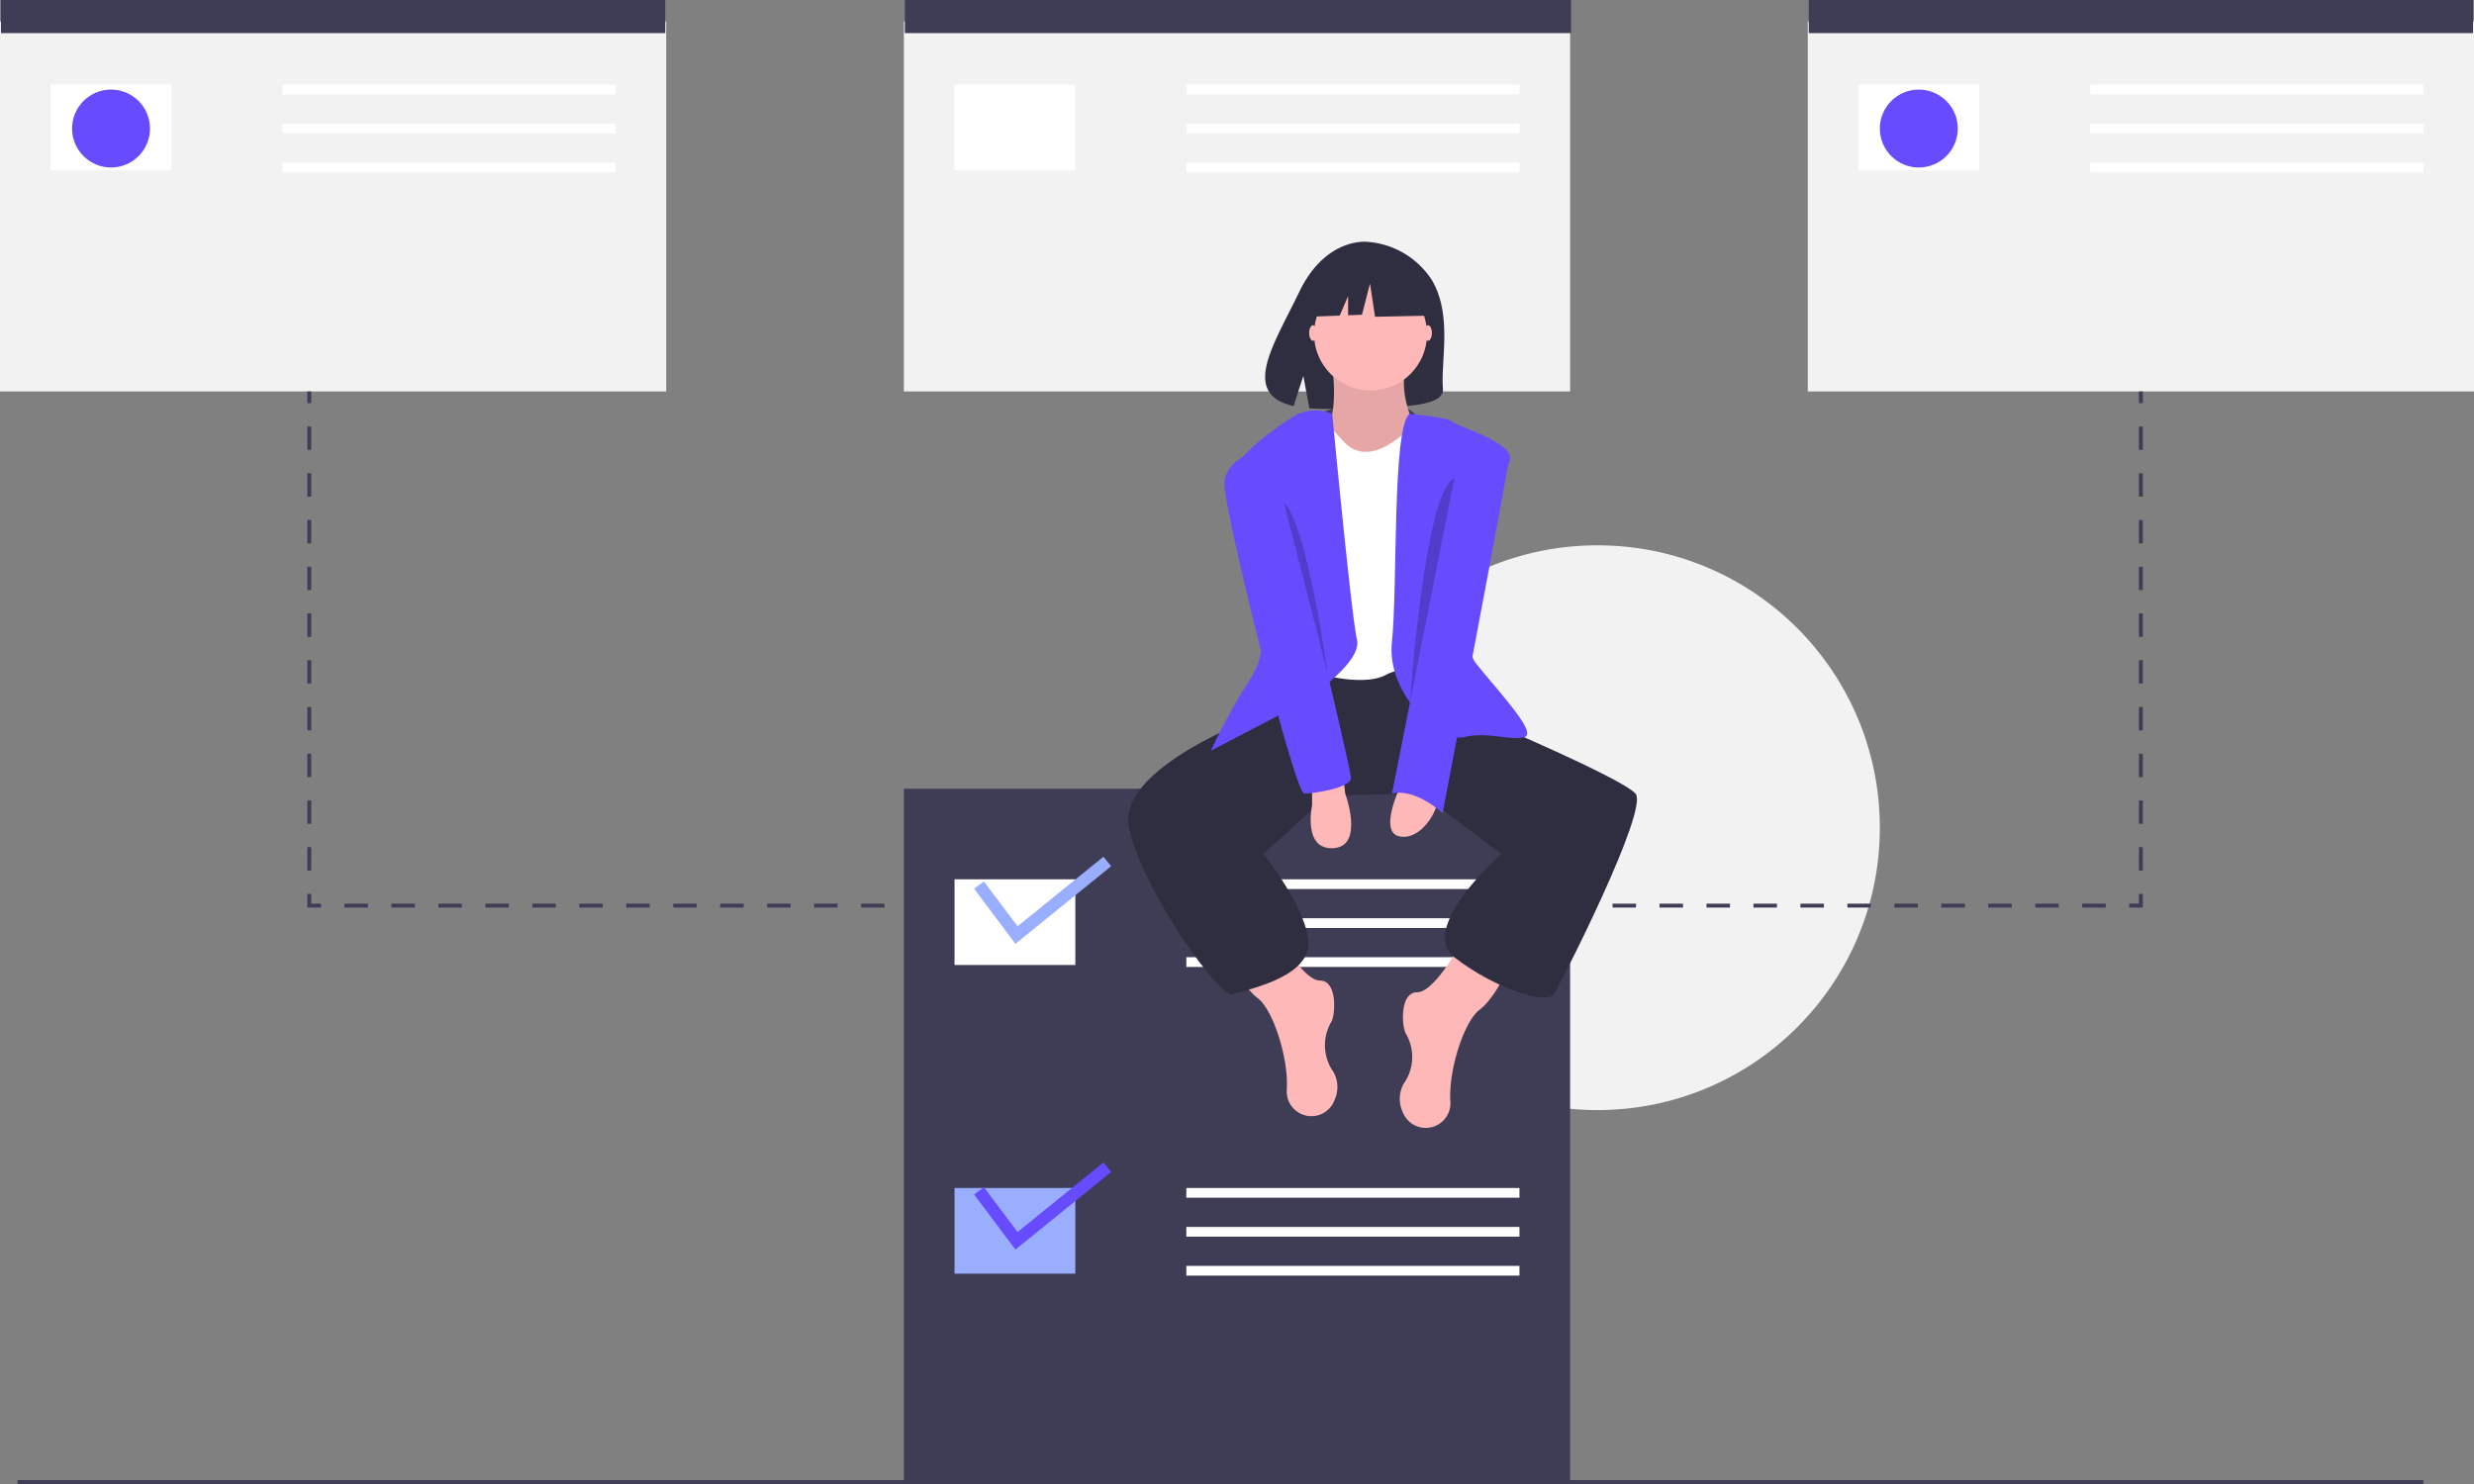
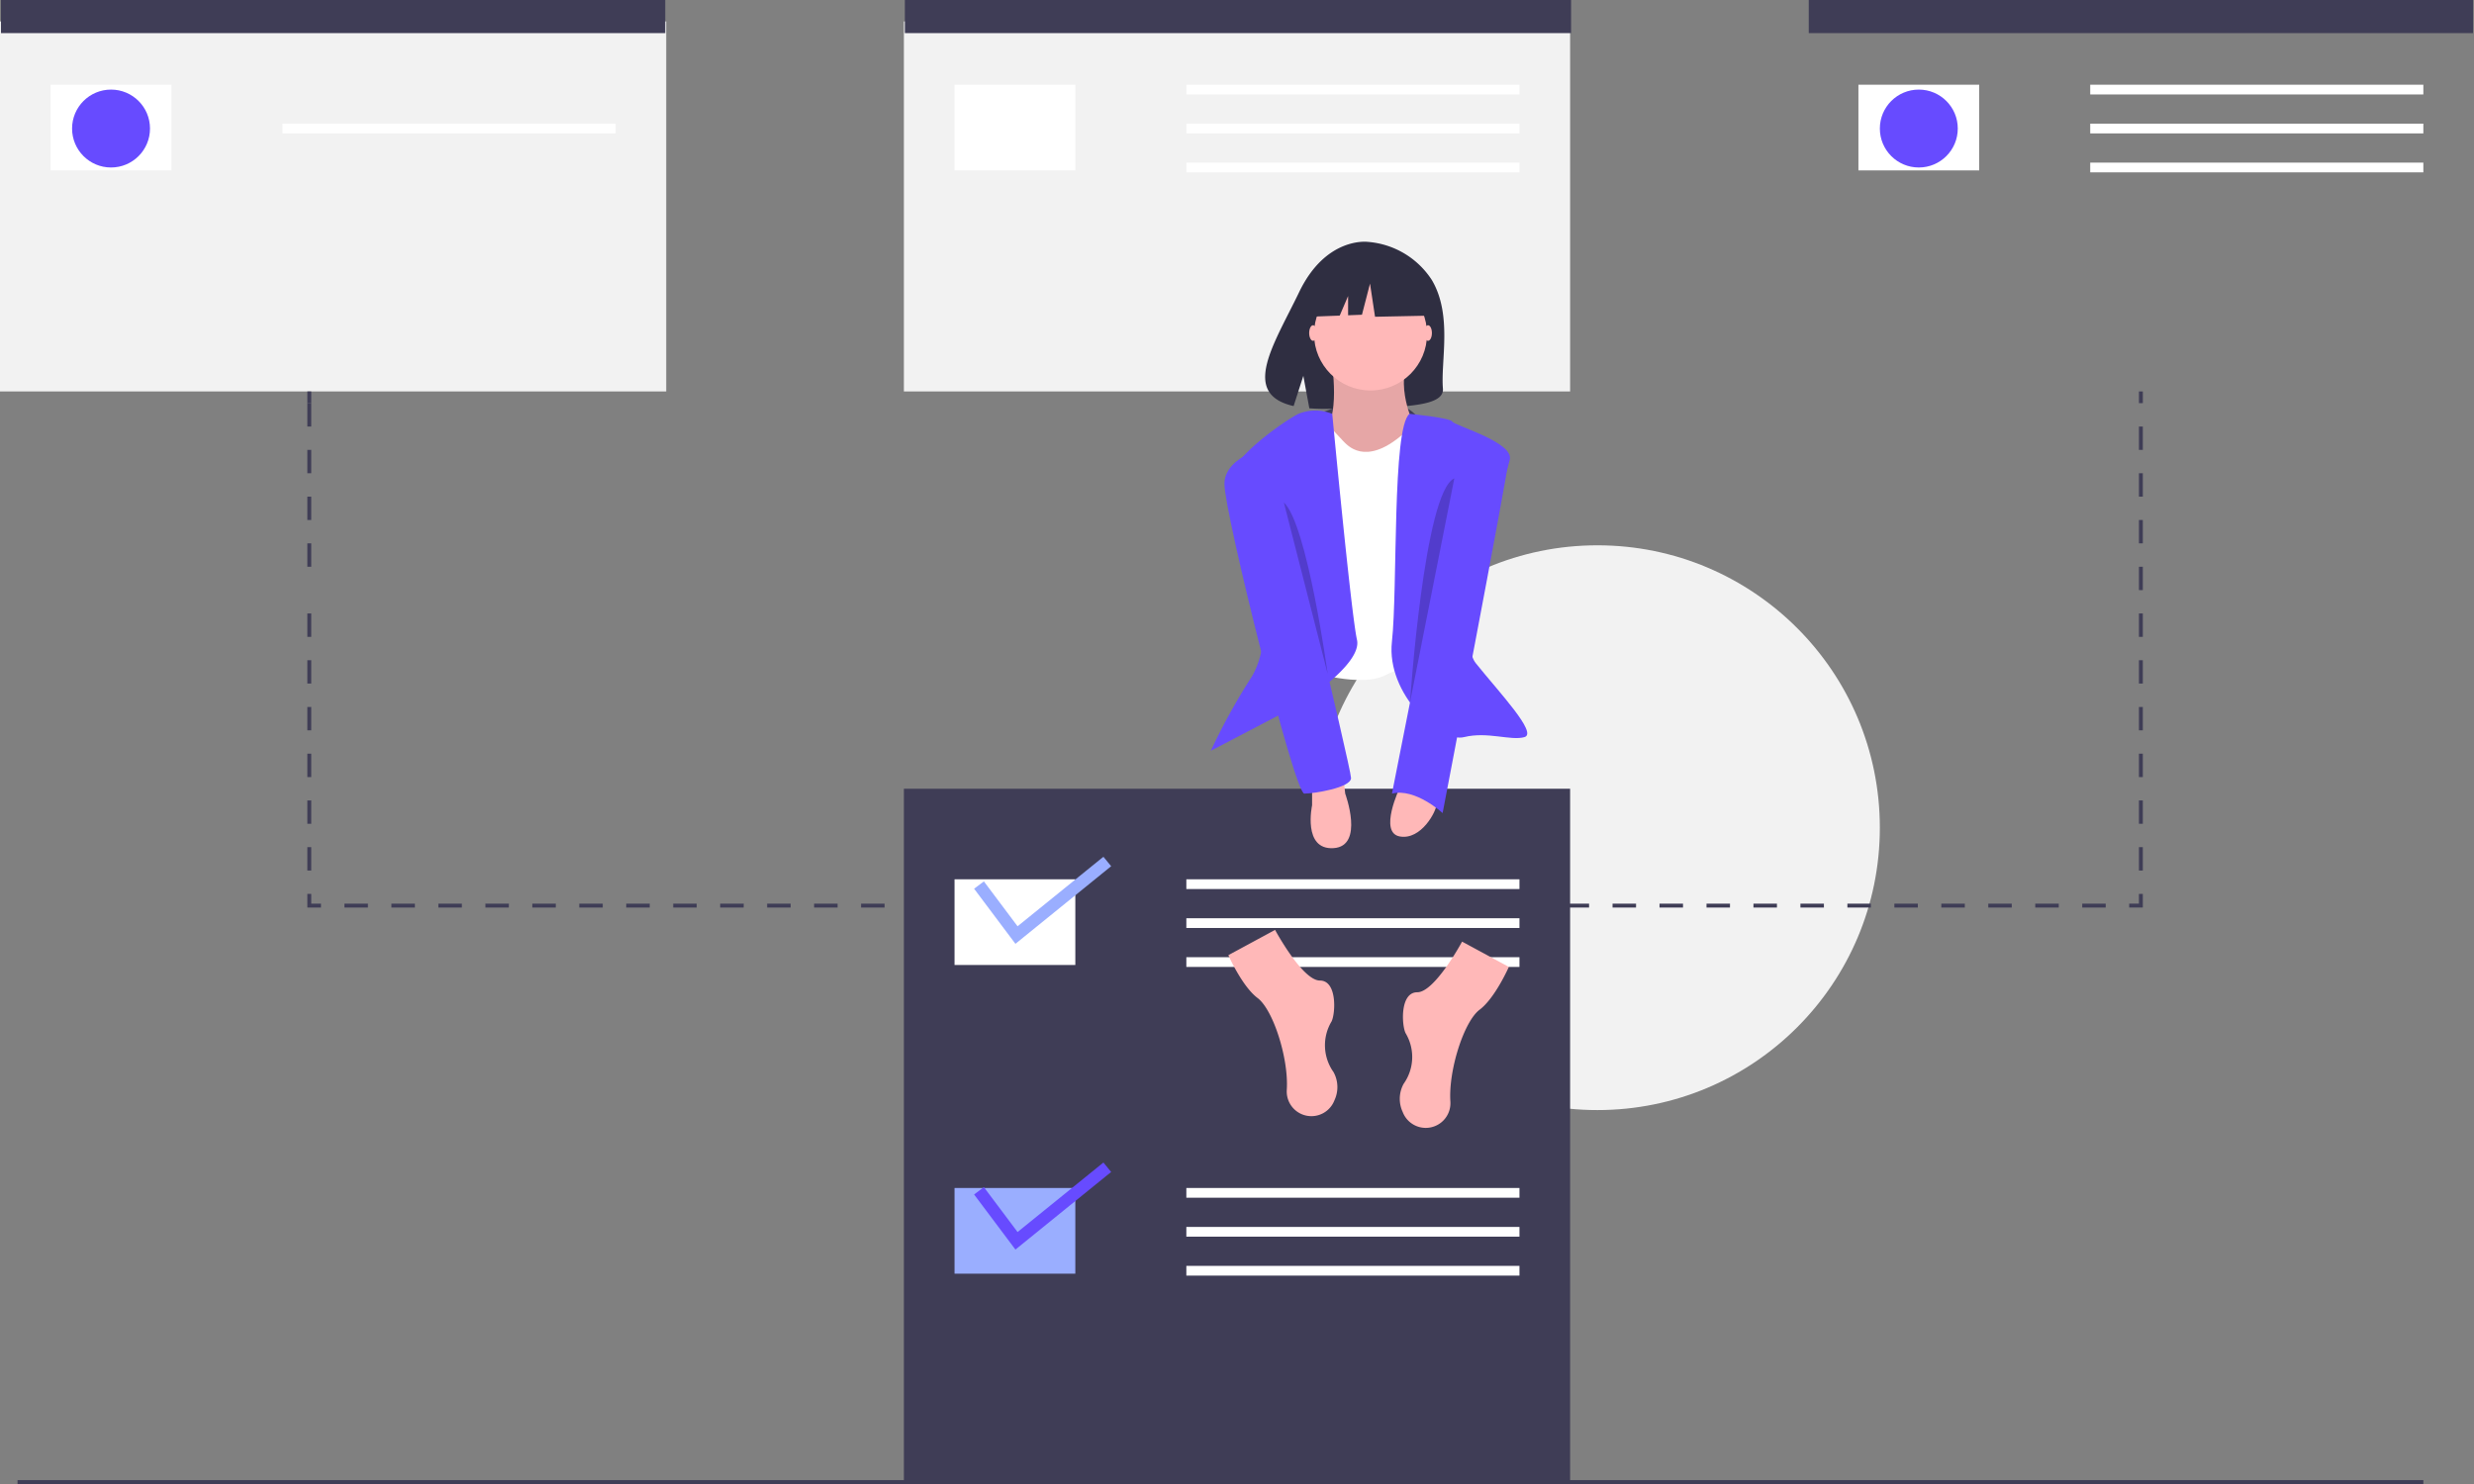
<svg xmlns="http://www.w3.org/2000/svg" width="262" height="157.2" viewBox="0 0 262 157.2">
  <rect x="0" y="0" width="262" height="157.2" fill="#808080" stroke="none" />
  <defs>
    <style>
            .prefix__cls-1{fill:#f2f2f2}.prefix__cls-2{fill:#3f3d56}.prefix__cls-3{fill:#fff}.prefix__cls-4{fill:#674bff}.prefix__cls-5{fill:#9aaeff}.prefix__cls-6{fill:#2f2e41}.prefix__cls-7{fill:#ffb8b8}.prefix__cls-9{opacity:.2}
        </style>
  </defs>
  <g id="prefix__Group_334" transform="translate(-292 -2611)">
    <circle id="prefix__Ellipse_220" cx="29.913" cy="29.913" r="29.913" class="prefix__cls-1" transform="translate(431.252 2668.764)" />
    <path id="prefix__Rectangle_107" d="M0 0H70.554V39.197H0z" class="prefix__cls-1" transform="translate(292 2613.269)" />
    <path id="prefix__Rectangle_108" d="M0 0H70.554V39.197H0z" class="prefix__cls-1" transform="translate(387.723 2613.269)" />
-     <path id="prefix__Rectangle_109" d="M0 0H70.554V39.197H0z" class="prefix__cls-1" transform="translate(483.446 2613.269)" />
    <path id="prefix__Rectangle_110" d="M0 0H70.348V3.507H0z" class="prefix__cls-2" transform="translate(292.103 2611)" />
    <path id="prefix__Rectangle_111" d="M0 0H70.554V3.507H0z" class="prefix__cls-2" transform="translate(387.826 2611)" />
    <path id="prefix__Rectangle_112" d="M0 0H70.348V3.507H0z" class="prefix__cls-2" transform="translate(483.549 2611)" />
    <path id="prefix__Rectangle_113" d="M0 0H12.791V9.077H0z" class="prefix__cls-3" transform="translate(297.364 2619.974)" />
-     <path id="prefix__Rectangle_114" d="M0 0H35.277V1.031H0z" class="prefix__cls-3" transform="translate(321.913 2619.974)" />
    <path id="prefix__Rectangle_115" d="M0 0H35.277V1.031H0z" class="prefix__cls-3" transform="translate(321.913 2624.1)" />
-     <path id="prefix__Rectangle_116" d="M0 0H35.277V1.031H0z" class="prefix__cls-3" transform="translate(321.913 2628.226)" />
    <path id="prefix__Rectangle_117" d="M0 0H12.791V9.077H0z" class="prefix__cls-3" transform="translate(393.087 2619.974)" />
    <path id="prefix__Rectangle_118" d="M0 0H35.277V1.031H0z" class="prefix__cls-3" transform="translate(417.636 2619.974)" />
    <path id="prefix__Rectangle_119" d="M0 0H35.277V1.031H0z" class="prefix__cls-3" transform="translate(417.636 2624.1)" />
    <path id="prefix__Rectangle_120" d="M0 0H35.277V1.031H0z" class="prefix__cls-3" transform="translate(417.636 2628.226)" />
    <path id="prefix__Rectangle_121" d="M0 0H12.791V9.077H0z" class="prefix__cls-3" transform="translate(488.809 2619.974)" />
    <path id="prefix__Rectangle_122" d="M0 0H35.277V1.031H0z" class="prefix__cls-3" transform="translate(513.359 2619.974)" />
    <path id="prefix__Rectangle_123" d="M0 0H35.277V1.031H0z" class="prefix__cls-3" transform="translate(513.359 2624.1)" />
    <path id="prefix__Rectangle_124" d="M0 0H35.277V1.031H0z" class="prefix__cls-3" transform="translate(513.359 2628.226)" />
    <circle id="prefix__Ellipse_226" cx="4.126" cy="4.126" r="4.126" class="prefix__cls-4" transform="translate(299.633 2620.49)" />
    <circle id="prefix__Ellipse_227" cx="4.126" cy="4.126" r="4.126" class="prefix__cls-4" transform="translate(491.079 2620.49)" />
    <path id="prefix__Rectangle_125" d="M0 0H0.413V1.238H0z" class="prefix__cls-2" transform="translate(324.548 2652.466)" />
-     <path id="prefix__Path_2539" d="M417.127 466.926h-.413v-2.476h.413zm0-4.951h-.413V459.5h.413zm0-4.951h-.413v-2.476h.413zm0-4.951h-.413V449.6h.413zm0-4.951h-.413v-2.476h.413zm0-4.951h-.413v-2.476h.413zm0-4.951h-.413v-2.476h.413zm0-4.951h-.413v-2.476h.413zm0-4.951h-.413v-2.476h.413zm0-4.951h-.413v-2.477h.413z" class="prefix__cls-2" transform="translate(-92.166 2236.29)" />
+     <path id="prefix__Path_2539" d="M417.127 466.926h-.413v-2.476h.413zm0-4.951h-.413V459.5h.413zm0-4.951h-.413v-2.476h.413zm0-4.951h-.413V449.6h.413zm0-4.951h-.413v-2.476h.413zm0-4.951h-.413v-2.476h.413m0-4.951h-.413v-2.476h.413zm0-4.951h-.413v-2.476h.413zm0-4.951h-.413v-2.476h.413zm0-4.951h-.413v-2.477h.413z" class="prefix__cls-2" transform="translate(-92.166 2236.29)" />
    <path id="prefix__Path_2540" d="M128.158 370.09h-1.444v-1.444h.413v1.031h1.032z" class="prefix__cls-2" transform="translate(197.834 2337.045)" />
    <path id="prefix__Path_2541" d="M618.537 617.074h-2.487v-.413h2.487zm-4.974 0h-2.487v-.413h2.487zm-4.974 0H606.1v-.413h2.487zm-4.974 0h-2.487v-.413h2.487zm-4.974 0h-2.487v-.413h2.487zm-4.974 0h-2.487v-.413h2.487zm-4.974 0h-2.487v-.413h2.487zm-4.974 0h-2.487v-.413h2.487zm-4.974 0h-2.485v-.413h2.487zm-4.974 0h-2.487v-.413h2.487zm-4.974 0h-2.487v-.413h2.49zm-4.974 0h-2.487v-.413h2.487zm-4.974 0h-2.487v-.413h2.487zm-4.974 0h-2.487v-.413h2.487zm-4.974 0h-2.487v-.413h2.486zm-4.974 0h-2.487v-.413h2.487zm-4.974 0h-2.487v-.413h2.487zm-4.974 0H531.5v-.413h2.487zm-4.974 0h-2.487v-.413h2.487zm-4.974 0h-2.487v-.413h2.487zm-4.974 0h-2.487v-.413h2.487zm-4.974 0H511.6v-.413h2.487zm-4.974 0h-2.487v-.413h2.487zm-4.974 0h-2.487v-.413h2.487zm-4.974 0h-2.487v-.413h2.487zm-4.974 0H491.7v-.413h2.487zm-4.974 0h-2.487v-.413h2.487zm-4.974 0h-2.487v-.413h2.487zm-4.974 0h-2.487v-.413h2.487zm-4.974 0h-2.487v-.413h2.496zm-4.974 0h-2.487v-.413h2.487zm-4.974 0h-2.487v-.413h2.487zm-4.974 0h-2.487v-.413h2.487zm-4.974 0h-2.487v-.413h2.492zm-4.974 0h-2.481v-.413h2.487zm-4.974 0h-2.487v-.413h2.487zm-4.974 0h-2.487v-.413h2.487zm-4.974 0h-2.487v-.413h2.487z" class="prefix__cls-2" transform="translate(-103.539 2090.062)" />
    <path id="prefix__Path_2542" d="M879.287 370.09h-1.444v-.413h1.031v-1.031h.413z" class="prefix__cls-2" transform="translate(-360.358 2337.045)" />
    <path id="prefix__Path_2543" d="M1172.271 466.926h-.413v-2.476h.413zm0-4.951h-.413V459.5h.413zm0-4.951h-.413v-2.476h.413zm0-4.951h-.413V449.6h.413zm0-4.951h-.413v-2.476h.413zm0-4.951h-.413v-2.476h.413zm0-4.951h-.413v-2.476h.413zm0-4.951h-.413v-2.476h.413zm0-4.951h-.413v-2.476h.413zm0-4.951h-.413v-2.477h.413z" class="prefix__cls-2" transform="translate(-653.342 2236.29)" />
    <path id="prefix__Rectangle_126" d="M0 0H0.413V1.238H0z" class="prefix__cls-2" transform="translate(518.517 2652.466)" />
    <path id="prefix__Rectangle_127" d="M0 0H70.554V73.443H0z" class="prefix__cls-2" transform="translate(387.723 2694.551)" />
    <path id="prefix__Rectangle_128" d="M0 0H12.791V9.077H0z" class="prefix__cls-3" transform="translate(393.087 2704.144)" />
    <path id="prefix__Rectangle_129" d="M0 0H35.277V1.031H0z" class="prefix__cls-3" transform="translate(417.636 2704.144)" />
    <path id="prefix__Rectangle_130" d="M0 0H35.277V1.031H0z" class="prefix__cls-3" transform="translate(417.636 2708.27)" />
    <path id="prefix__Rectangle_131" d="M0 0H35.277V1.031H0z" class="prefix__cls-3" transform="translate(417.636 2712.396)" />
    <path id="prefix__Rectangle_132" d="M0 0H12.791V9.077H0z" class="prefix__cls-5" transform="translate(393.087 2736.843)" />
    <path id="prefix__Rectangle_133" d="M0 0H35.277V1.031H0z" class="prefix__cls-3" transform="translate(417.636 2736.843)" />
    <path id="prefix__Rectangle_134" d="M0 0H35.277V1.031H0z" class="prefix__cls-3" transform="translate(417.636 2740.969)" />
    <path id="prefix__Rectangle_135" d="M0 0H35.277V1.031H0z" class="prefix__cls-3" transform="translate(417.636 2745.094)" />
    <path id="prefix__Path_2544" d="M405.985 362.547l-4.378-5.837 1.037-.778 3.567 4.756 9.091-7.363.821 1z" class="prefix__cls-5" transform="translate(-6.449 2348.432)" />
    <path id="prefix__Path_2545" d="M405.985 488.641l-4.378-5.837 1.037-.778 3.567 4.755 9.091-7.363.821 1z" class="prefix__cls-4" transform="translate(-6.449 2254.727)" />
    <path id="prefix__Rectangle_136" d="M0 0H254.78V0.413H0z" class="prefix__cls-2" transform="translate(293.857 2767.787)" />
    <path id="prefix__Path_2546" d="M834.574 410.593s6.808-2.966 10.005.167-8.561 2.102-10.005-.167z" class="prefix__cls-2" transform="translate(-402.693 2244.143)" />
    <path id="prefix__Path_2547" d="M829.264 347.749a8.887 8.887 0 00-6.814-4.046s-4.411-.564-7.24 5.324c-2.637 5.488-6.277 10.786-.586 12.071l1.028-3.2.637 3.438a22.274 22.274 0 002.435.042c6.094-.2 11.9.058 11.712-2.129-.249-2.908 1.03-7.78-1.172-11.5z" class="prefix__cls-6" transform="translate(-385.628 2292.917)" />
    <path id="prefix__Path_2548" d="M873.723 632.323s-2.888 5.364-4.745 5.364-1.65 3.507-1.238 4.332a4.9 4.9 0 01-.206 5.364 3.291 3.291 0 00-.1 2.986 2.612 2.612 0 005.052-1.031q0-.049-.005-.1c-.206-3.3 1.444-8.458 3.095-9.7s3.098-4.538 3.098-4.538z" class="prefix__cls-7" transform="translate(-426.886 2078.423)" />
    <path id="prefix__Path_2549" d="M801.375 627.5s2.888 5.364 4.745 5.364 1.65 3.507 1.238 4.332a4.9 4.9 0 00.206 5.364 3.291 3.291 0 01.1 2.986 2.612 2.612 0 01-5.052-1.031c0-.033 0-.065.005-.1.206-3.3-1.444-8.458-3.095-9.7s-3.094-4.539-3.094-4.539z" class="prefix__cls-7" transform="translate(-374.343 2082.004)" />
-     <path id="prefix__Path_2550" d="M772.9 518.135l-1.238 2.682s-18.154 5.983-16.5 13 9.7 17.948 10.934 17.535 7.839-1.65 8.046-5.158-4.745-9.7-4.745-9.7l6.808-6.189 9.907-.206 8.454 6.4s-8.871 7.839-4.951 10.934 9.7 5.158 10.521 3.92 10.109-19.6 8.665-21.249-16.091-7.839-16.091-7.839l-3.92-5.57-15.266-.825z" class="prefix__cls-6" transform="translate(-343.596 2164.966)" />
    <path id="prefix__Path_2551" d="M834.789 387.672s1.031 6.808-1.031 7.633 4.126 4.332 4.126 4.332h3.507l2.269-4.745s-2.063-3.713-.825-7.22-8.046 0-8.046 0z" class="prefix__cls-7" transform="translate(-401.773 2261.391)" />
    <path id="prefix__Path_2552" d="M834.789 387.672s1.031 6.808-1.031 7.633 4.126 4.332 4.126 4.332h3.507l2.269-4.745s-2.063-3.713-.825-7.22-8.046 0-8.046 0z" transform="translate(-401.773 2261.391)" style="opacity:.1" />
    <path id="prefix__Path_2553" d="M827.4 414.669s2.269 2.476 2.682 2.888 2.269 2.682 6.189-.619 4.332.619 4.332.619v24.756s-3.3-1.444-5.983 0-8.252-.413-8.252-.413l-1.032-25.581z" class="prefix__cls-3" transform="translate(-395.829 2240.169)" />
    <path id="prefix__Path_2554" d="M802.058 413.608a4.749 4.749 0 00-3.578 0c-1.65.825-7.427 4.951-7.014 6.808s5.776 14.854 2.063 21.043a66.3 66.3 0 00-4.329 7.841l9.077-4.745s7.014-4.332 6.4-7.014-2.619-23.933-2.619-23.933z" class="prefix__cls-4" transform="translate(-368.971 2241.23)" />
    <path id="prefix__Path_2555" d="M865.615 414.669s4.33.413 4.536.825 6.5 2.166 6.086 4.023-6.086 18.464-3.61 21.558 6.6 7.427 5.157 7.839-3.92-.619-6.4 0-8.252-4.539-7.633-10.109.009-22.692 1.864-24.136z" class="prefix__cls-4" transform="translate(-424.345 2240.169)" />
    <path id="prefix__Path_2556" d="M830.518 565.087v2.063s-1.031 4.745 2.269 4.539 1.238-5.776 1.238-5.776l-.206-1.857z" class="prefix__cls-7" transform="translate(-399.566 2129.155)" />
    <path id="prefix__Path_2557" d="M864.183 568.874s-2.269 4.745 0 5.158 3.92-2.682 3.92-3.507-3.92-1.651-3.92-1.651z" class="prefix__cls-7" transform="translate(-423.948 2125.574)" />
    <ellipse id="prefix__Ellipse_228" cx=".413" cy=".825" class="prefix__cls-7" rx=".413" ry=".825" transform="translate(442.815 2645.452)" />
    <ellipse id="prefix__Ellipse_229" cx=".413" cy=".825" class="prefix__cls-7" rx=".413" ry=".825" transform="translate(430.643 2645.452)" />
    <path id="prefix__Path_2558" d="M871.316 425.11s5.158 0 4.951 2.063-7.014 37.546-7.014 37.546-2.888-2.682-5.364-2.063z" class="prefix__cls-4" transform="translate(-424.478 2232.41)" />
    <path id="prefix__Path_2559" d="M799.975 427.52s-5.157 1.031-5.157 4.126 7.427 32.8 8.458 32.8 4.951-.619 4.951-1.65-8.252-35.276-8.252-35.276z" class="prefix__cls-4" transform="translate(-373.149 2230.62)" />
    <path id="prefix__Path_2560" d="M819.314 451.213l4.642 18.153s-2.166-15.884-4.642-18.153z" class="prefix__cls-9" transform="translate(-391.353 2213.013)" />
    <path id="prefix__Path_2561" d="M876.021 441.283l-4.695 23.733s1.501-22.364 4.695-23.733z" class="prefix__cls-9" transform="translate(-430.006 2220.392)" />
    <circle id="prefix__Ellipse_230" cx="5.983" cy="5.983" r="5.983" class="prefix__cls-7" transform="translate(431.159 2640.398)" />
    <path id="prefix__Path_2562" d="M551.9 107.269l-4.472-2.342-6.175.958-1.278 5.643 3.18-.122.888-2.073v2.039l1.468-.057.852-3.3.533 3.514 5.217-.106z" class="prefix__cls-6" transform="translate(-109.277 2533.025)" />
  </g>
</svg>